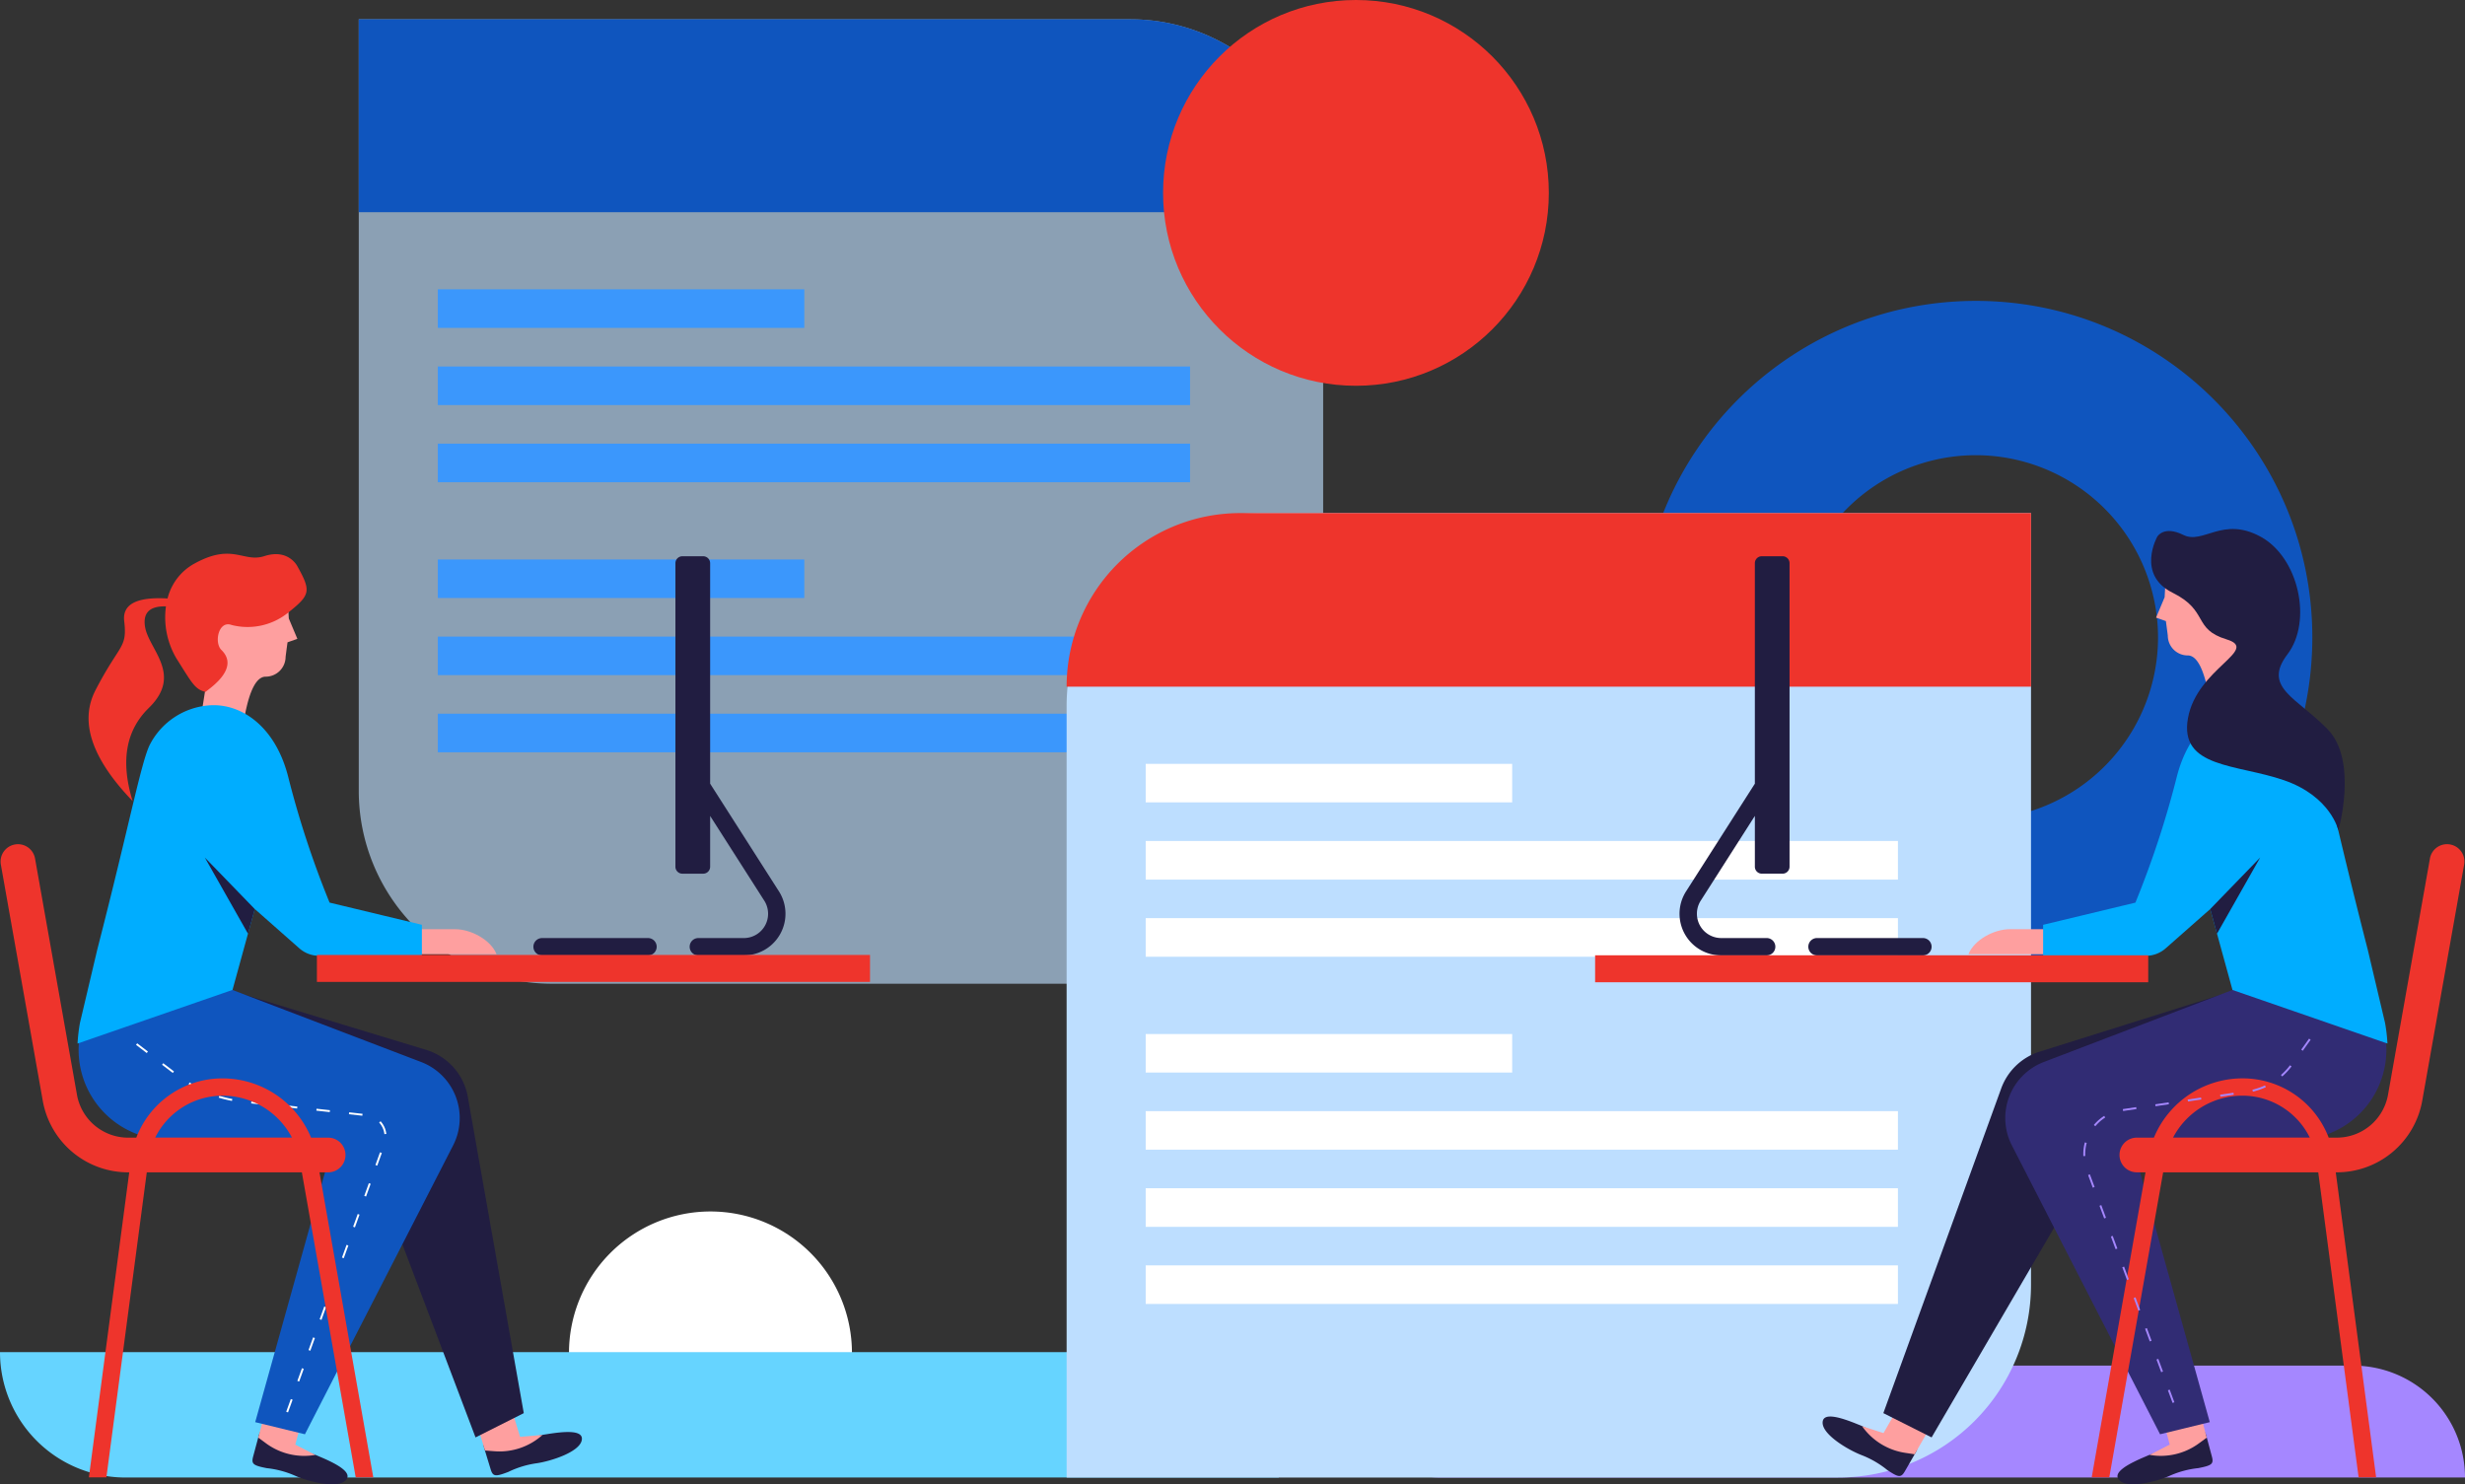
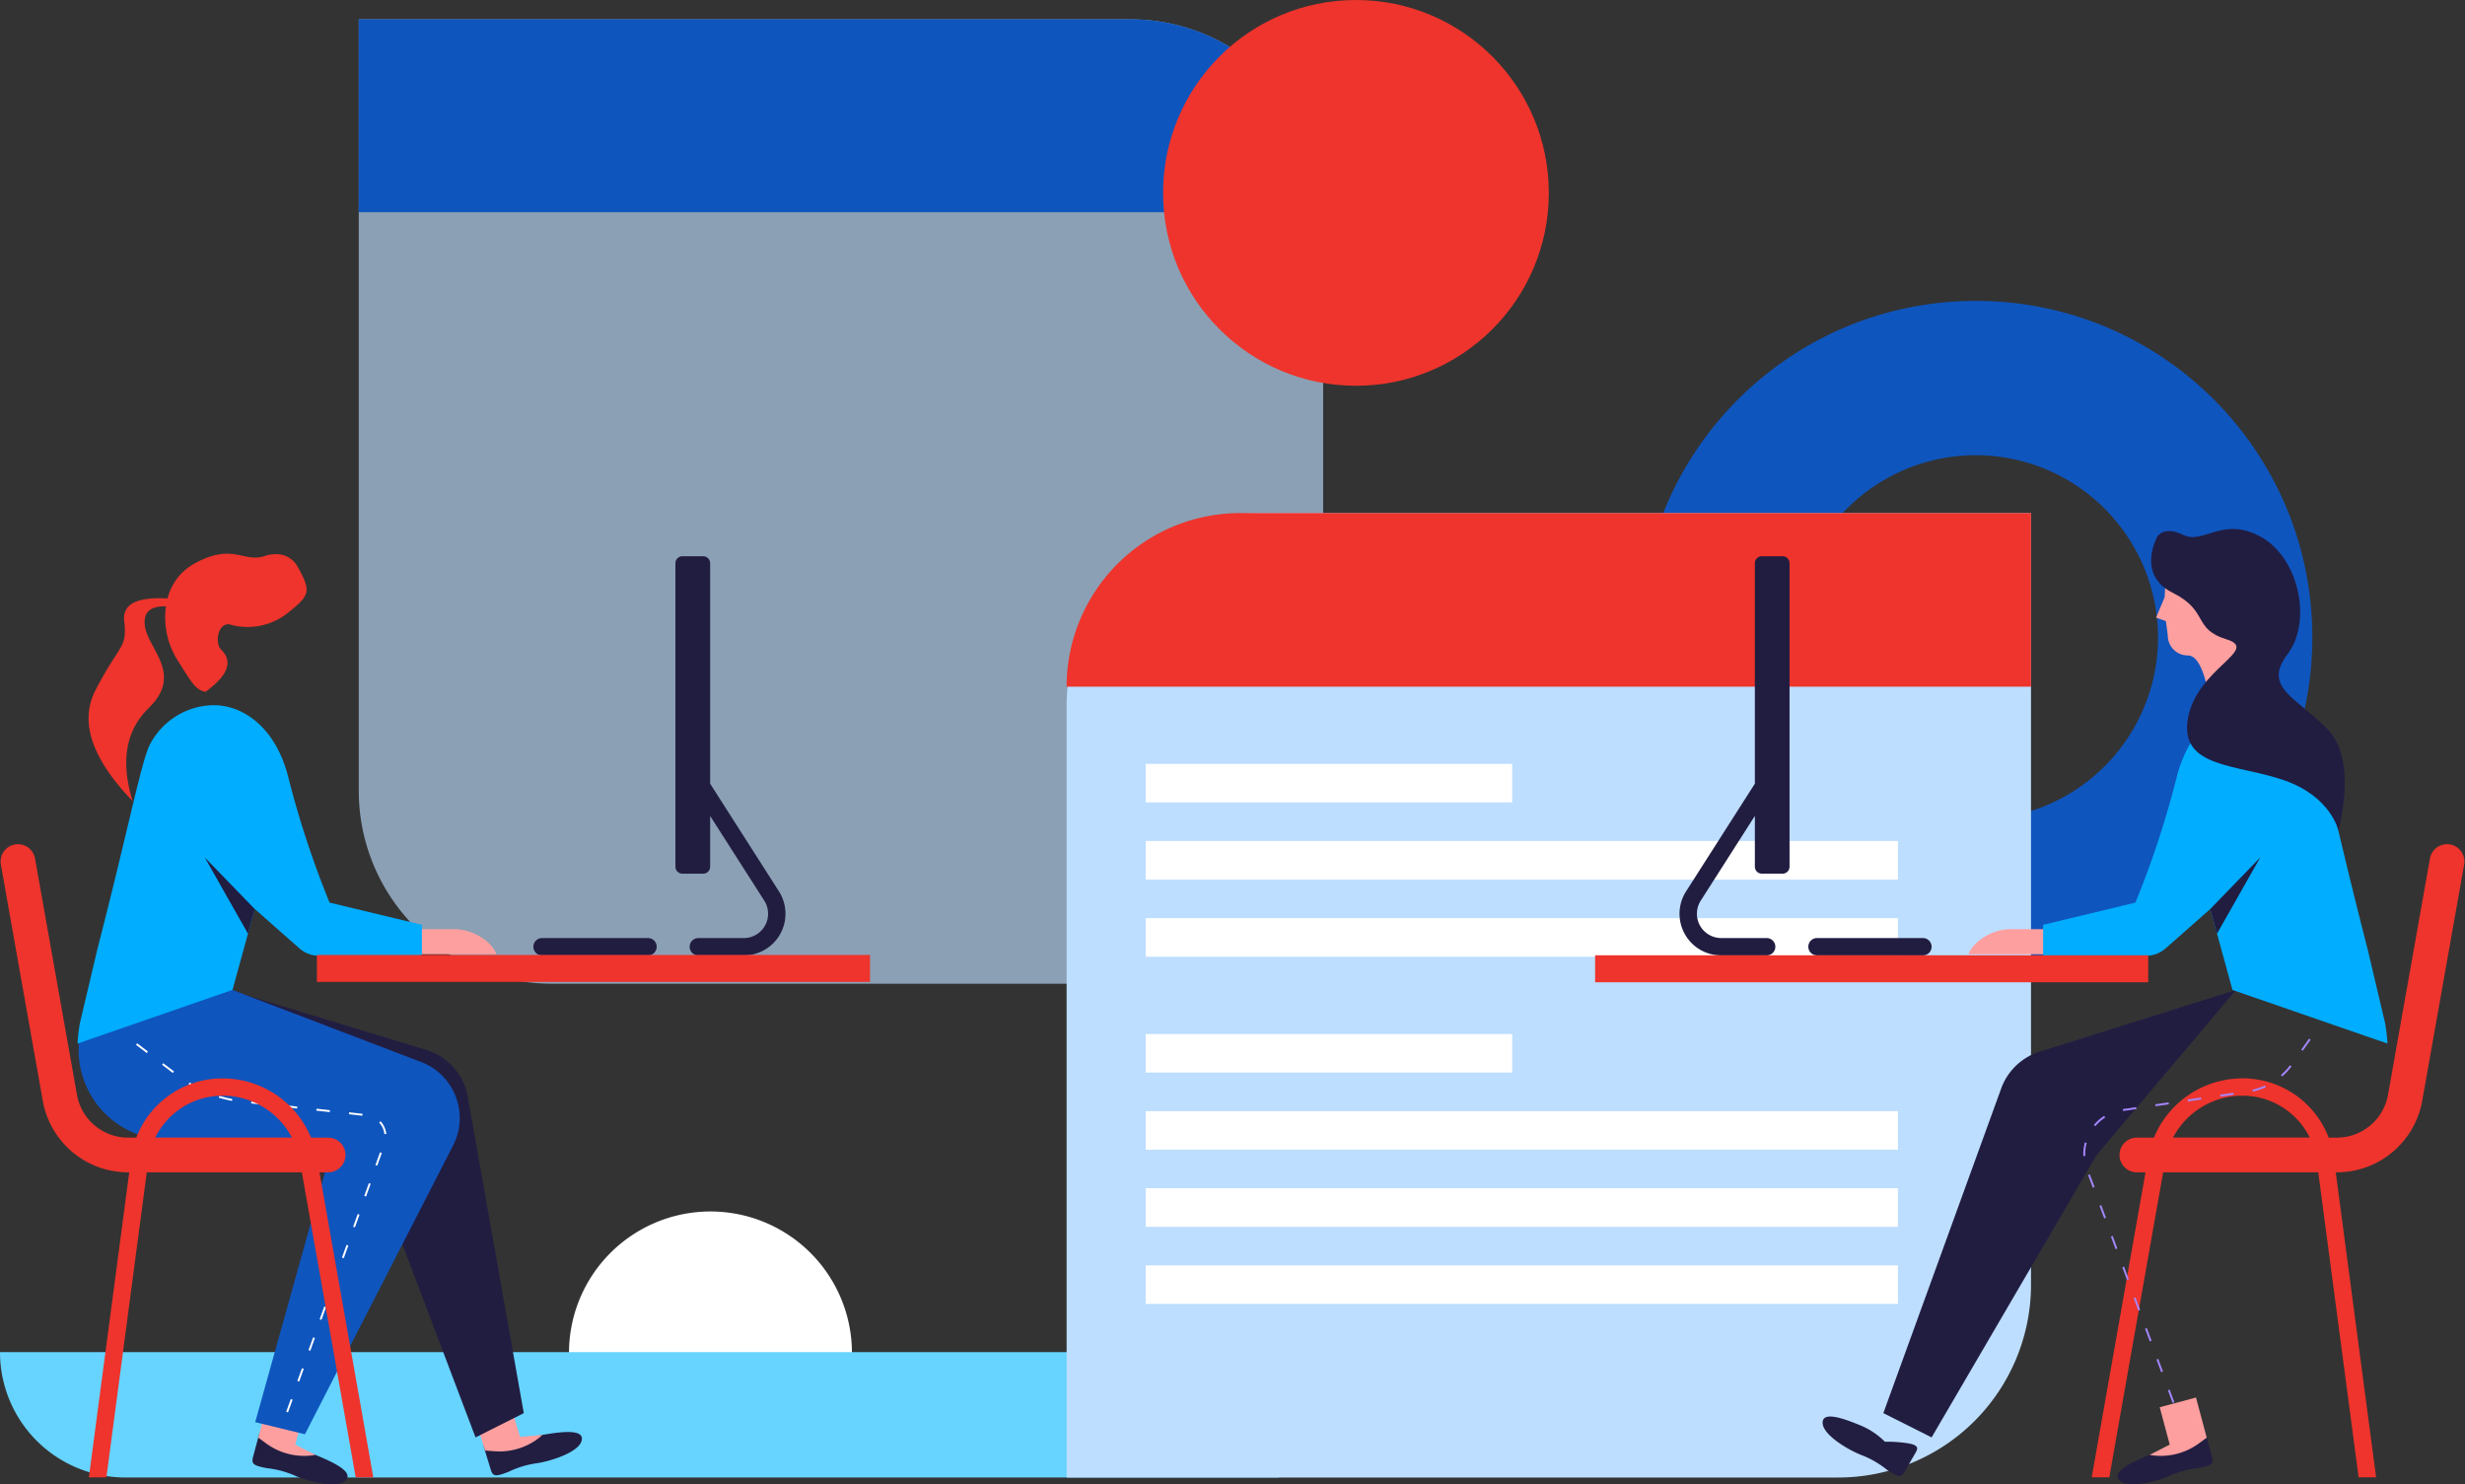
<svg xmlns="http://www.w3.org/2000/svg" id="Group_4041" data-name="Group 4041" width="294.072" height="177.062" viewBox="0 0 294.072 177.062">
  <rect x="0" y="0" width="294.072" height="177.062" fill="#333333" stroke="none" />
  <g id="Ornament" transform="translate(0 35.894)">
    <path id="Shape" d="M40.135,80.288a40.421,40.421,0,0,1-8.089-.816,39.91,39.91,0,0,1-14.351-6.041A40.26,40.26,0,0,1,3.154,55.77,39.95,39.95,0,0,1,.815,48.235a40.544,40.544,0,0,1,0-16.181A39.929,39.929,0,0,1,6.854,17.7,40.253,40.253,0,0,1,24.512,3.155,39.924,39.924,0,0,1,32.046.816a40.517,40.517,0,0,1,16.178,0A39.91,39.91,0,0,1,62.575,6.856,40.261,40.261,0,0,1,77.116,24.519a39.949,39.949,0,0,1,2.339,7.535,40.543,40.543,0,0,1,0,16.181,39.929,39.929,0,0,1-6.039,14.354A40.253,40.253,0,0,1,55.758,77.134a39.923,39.923,0,0,1-7.534,2.339A40.421,40.421,0,0,1,40.135,80.288Zm0-61.88A21.736,21.736,0,1,0,61.862,40.144,21.756,21.756,0,0,0,40.135,18.408Z" transform="translate(195.588 0)" fill="#0f55be" />
    <path id="Shape-2" data-name="Shape" d="M17.028,33.757V0a16.879,16.879,0,1,0,0,33.757Z" transform="translate(101.637 108.608) rotate(90)" fill="#fff" />
    <path id="Shape-3" data-name="Shape" d="M0,0H137.6a14.957,14.957,0,0,1,14.957,14.957H14.957A14.957,14.957,0,0,1,0,0Z" transform="translate(0 125.406)" fill="#66d4ff" />
-     <path id="Shape-4" data-name="Shape" d="M0,0H122.185a13.346,13.346,0,0,1,13.346,13.346H13.346A13.346,13.346,0,0,1,0,0Z" transform="translate(158.541 127.016)" fill="#a587ff" />
  </g>
  <g id="Tab" transform="translate(42.8 0)">
    <path id="Shape-5" data-name="Shape" d="M0,0H92.041a23.01,23.01,0,0,1,23.01,23.01v92.041H23.01A23.01,23.01,0,0,1,0,92.041Z" transform="translate(0 2.301)" fill="#bddefe" opacity="0.633" />
-     <path id="Shape-6" data-name="Shape" d="M89.74,55.225H0v-4.6H89.74v4.6Zm0-9.2H0v-4.6H89.74v4.6Zm-46.021-9.2H0v-4.6H43.72v4.6ZM89.74,23.01H0v-4.6H89.74v4.6Zm0-9.2H0V9.2H89.74v4.6ZM43.72,4.6H0V0H43.72V4.6Z" transform="translate(9.434 34.515)" fill="#3b97fc" />
    <path id="Shape-7" data-name="Shape" d="M0,0H92.041a23.01,23.01,0,0,1,23.01,23.01H0Z" transform="translate(0 2.301)" fill="#0f55be" />
    <circle id="Shape-8" data-name="Shape" cx="23.01" cy="23.01" r="23.01" transform="translate(95.953)" fill="#ee342c" />
  </g>
  <g id="Tab-2" data-name="Tab" transform="translate(127.247 61.208)">
-     <path id="Shape-9" data-name="Shape" d="M115.051,0V92.041a23.01,23.01,0,0,1-23.01,23.01H0V23.01A23.01,23.01,0,0,1,23.01,0Z" transform="translate(0)" fill="#bddeff" />
+     <path id="Shape-9" data-name="Shape" d="M115.051,0V92.041a23.01,23.01,0,0,1-23.01,23.01H0V23.01A23.01,23.01,0,0,1,23.01,0" transform="translate(0)" fill="#bddeff" />
    <path id="Shape-10" data-name="Shape" d="M89.74,64.429H0v-4.6H89.74v4.6Zm0-9.2H0v-4.6H89.74v4.6Zm0-9.2H0v-4.6H89.74v4.6Zm-46.021-9.2H0v-4.6H43.72v4.6ZM89.74,23.01H0v-4.6H89.74v4.6Zm0-9.2H0V9.2H89.74v4.6ZM43.72,4.6H0V0H43.72V4.6Z" transform="translate(9.434 29.913)" fill="#fff" />
    <path id="Shape-11" data-name="Shape" d="M115.051,0V20.709H0A20.709,20.709,0,0,1,20.709,0Z" transform="translate(0 0)" fill="#ee342c" />
  </g>
  <g id="Women" transform="translate(190.296 63.107)">
    <path id="Shape-12" data-name="Shape" d="M7.429,3.007a15.479,15.479,0,0,1,2.836.2c1.246.22,1.09.643.835,1.085L9.81,6.529c-.462.8-.762.746-2.118-.165A11.258,11.258,0,0,0,4.627,4.594C3.016,3.966.052,2.2,0,.781S2.3.152,4.28.964A8.934,8.934,0,0,1,7.429,3.007Z" transform="translate(27.142 105.877)" fill="#221e41" />
-     <path id="Shape-13" data-name="Shape" d="M8.745,2.24,6.27,6.527,5.13,6.353A7.678,7.678,0,0,1,0,3.172L2.559,4,4.866,0Z" transform="translate(31.845 103.851)" fill="#fe9f9f" />
    <path id="Shape-14" data-name="Shape" d="M5.757,53.376,0,50.481,14.062,11.745A7.157,7.157,0,0,1,18.644,7.36L42.068,0,25.4,19.753Z" transform="translate(34.385 54.989)" fill="#211d41" />
    <path id="Shape-15" data-name="Shape" d="M10.928,0H4.947C3.06,0,.69,1.264,0,2.989H13.546Z" transform="translate(44.535 47.738)" fill="#fe9f9f" />
    <path id="Shape-16" data-name="Shape" d="M7.091,2.254A15.479,15.479,0,0,1,9.24.393C10.277-.332,10.465.077,10.6.57l.668,2.492c.239.893-.011,1.066-1.614,1.38a11.258,11.258,0,0,0-3.418.916c-1.584.7-4.93,1.54-5.968.575s1.18-2.07,3.155-2.9A8.934,8.934,0,0,1,7.091,2.254Z" transform="translate(62.312 107.586)" fill="#221e41" />
    <path id="Shape-17" data-name="Shape" d="M5.525,0,6.806,4.782l-.929.684A7.678,7.678,0,0,1,0,6.843L2.392,5.616,1.2,1.159Z" transform="translate(66.158 103.609)" fill="#fe9f9f" />
-     <path id="Shape-18" data-name="Shape" d="M27.107,4.074,43.116,0l2.066,8.744a10.736,10.736,0,0,1-10.448,13.2H14.994L24.4,55.631,18.47,57.074.791,22.618a7.157,7.157,0,0,1,3.815-9.954Z" transform="translate(48.929 50.915)" fill="#312c74" />
    <path id="Shape-19" data-name="Shape" d="M33.932,75.528h-2.09L27.027,39.145H8.523L2.1,75.528H0L6.42,39.145H5.386a2.069,2.069,0,1,1,0-4.139H7.421A11.446,11.446,0,0,1,18,27.935a10.99,10.99,0,0,1,10.272,7.071h.96a6.2,6.2,0,0,0,6.119-5.124l5-28.174A2.067,2.067,0,0,1,42.39,0a2.1,2.1,0,0,1,.364.032,2.069,2.069,0,0,1,1.678,2.4l-5,28.174a10.351,10.351,0,0,1-10.2,8.54h-.116l4.815,36.383ZM18,30a9.35,9.35,0,0,0-8.295,5H26.017A8.975,8.975,0,0,0,18,30Z" transform="translate(59.242 37.599)" fill="#ee342c" />
    <path id="Shape-20" data-name="Shape" d="M10.651,43.459h0l-.56-1.51.216-.08.56,1.51-.215.08Zm-1.36-3.668h0l-.56-1.51.216-.08.56,1.51-.216.08Zm-1.36-3.668h0l-.56-1.51.216-.08.56,1.51-.216.08Zm-1.36-3.668h0l-.56-1.51.216-.08.56,1.51-.216.08Zm-1.36-3.668h0l-.56-1.51.216-.08.56,1.51-.216.08Zm-1.36-3.668h0l-.56-1.51.216-.08.56,1.51-.215.08Zm-1.36-3.668h0l-.56-1.51.216-.08.56,1.51-.216.08Zm-1.36-3.668h0l-.56-1.51.216-.08.56,1.51-.216.08ZM.006,14.014h0a5.4,5.4,0,0,1,.178-1.636l.222.059A5.151,5.151,0,0,0,.235,14Zm1.429-3.563h0L1.258,10.3A5.362,5.362,0,0,1,2.493,9.216l.124.194a5.143,5.143,0,0,0-1.182,1.041ZM4.748,8.635h0l-.034-.228,1.594-.235.034.228Zm3.87-.571h0l-.034-.228L10.177,7.6l.034.228Zm3.869-.571h0l-.034-.228,1.593-.235.034.228Zm3.87-.571h0l-.034-.228,1.594-.235.034.228Zm3.874-.6h0l-.053-.224a7.948,7.948,0,0,0,1.5-.519l.1.209a8.185,8.185,0,0,1-1.544.534Zm3.5-1.81h0l-.152-.173a7.942,7.942,0,0,0,1.082-1.162l.183.139a8.183,8.183,0,0,1-1.114,1.2Zm2.45-3.064h0L26,1.312,26.934,0l.187.134-.935,1.311Z" transform="translate(58.24 60.794)" fill="#a587ff" />
    <path id="Shape-21" data-name="Shape" d="M25.253.013a8.691,8.691,0,0,1,7.213,4.721c1.047,2.15,2.417,9.483,6.256,24.41L40.792,37.9a20.055,20.055,0,0,1,.287,2.464L22.591,33.973l-2.655-9.652L14.629,29a3.581,3.581,0,0,1-2.37.9H0v-3.7l11.011-2.646A112.428,112.428,0,0,0,15.979,8.421C17.556,2.416,21.627-.209,25.253.013Z" transform="translate(53.446 21.016)" fill="#00adff" />
    <path id="Shape-22" data-name="Shape" d="M.809,9.091,5.962,0,0,6.15Z" transform="translate(73.381 39.187)" fill="#211d41" />
    <path id="Shape-23" data-name="Shape" d="M29.008,47.616H16.435a1.035,1.035,0,1,1,0-2.069H29.008a1.035,1.035,0,1,1,0,2.069Zm-18.643,0H4.973A4.965,4.965,0,0,1,.783,39.979L8.99,27.131V.828A.829.829,0,0,1,9.819,0H12.3a.829.829,0,0,1,.828.828V37.039a.829.829,0,0,1-.828.828H9.819a.829.829,0,0,1-.828-.828V30.977L2.529,41.092a2.9,2.9,0,0,0,2.445,4.455h5.393a1.035,1.035,0,1,1,0,2.069Z" transform="translate(10.067 3.249)" fill="#211d41" />
    <path id="Shape-24" data-name="Shape" d="M6.271,16.076Q5.4,11.5,3.831,11.425A2.378,2.378,0,0,1,1.4,9.062q-.051-.418-.228-1.735L0,6.913,1.021,4.486l.19-3.436Q9.64-1.945,11.44,3.6t-.5,9.08l.369,2.326Z" transform="translate(66.92 3.657)" fill="#fe9f9f" />
    <path id="Shape-25" data-name="Shape" d="M1.591.921S-.934,5.438,3.423,7.6s2.372,4.327,6.434,5.563-3.537,3.443-4.6,9.407,5.821,5.456,11.442,7.394,6.5,5.987,6.5,5.987,2.385-8.292-1.28-12.064-7.8-4.985-4.793-8.937S18.473,3.4,13.933.921,7.068,1.88,4.712.71,1.591.921,1.591.921Z" transform="translate(65.468 0)" fill="#211d41" />
    <path id="Shape-26" data-name="Shape" d="M0,0H65.985V3.217H0Z" transform="translate(0 50.853)" fill="#ee342c" />
  </g>
  <g id="Women-2" data-name="Women" transform="translate(0.07 66.057)">
    <path id="Shape-27" data-name="Shape" d="M3.943,1.55A8.934,8.934,0,0,1,7.471.267c2.113-.345,4.579-.584,4.21.785S8.027,3.477,6.316,3.727A11.258,11.258,0,0,0,2.931,4.761c-1.526.583-1.83.569-2.1-.315L.077,1.979c-.149-.488-.206-.935,1.057-.869A15.479,15.479,0,0,1,3.943,1.55Z" transform="translate(57.634 104.774)" fill="#221e41" />
    <path id="Shape-28" data-name="Shape" d="M0,1.31,4.284,0,5.633,4.412l2.678-.227A7.678,7.678,0,0,1,2.6,6.131l-1.15-.087Z" transform="translate(56.34 100.937)" fill="#fe9f9f" />
    <path id="Shape-29" data-name="Shape" d="M29.408,53.376,16.671,19.753,0,0,23.517,7.144a7.157,7.157,0,0,1,4.967,5.6l6.68,37.737Z" transform="translate(27.253 52.041)" fill="#211d41" />
    <path id="Shape-30" data-name="Shape" d="M2.618,0H8.6c1.887,0,4.257,1.264,4.947,2.989H0Z" transform="translate(45.625 44.79)" fill="#fe9f9f" />
    <path id="Shape-31" data-name="Shape" d="M4.252,2.254a8.934,8.934,0,0,1,3.672.782c1.975.827,4.192,1.932,3.155,2.9s-4.384.12-5.968-.575a11.258,11.258,0,0,0-3.418-.916C.089,4.127-.161,3.955.078,3.061L.746.57C.878.077,1.066-.332,2.1.393A15.479,15.479,0,0,1,4.252,2.254Z" transform="translate(30.051 104.638)" fill="#221e41" />
    <path id="Shape-32" data-name="Shape" d="M1.281,0,5.609,1.159,4.414,5.616,6.806,6.843A7.678,7.678,0,0,1,.929,5.465L0,4.782Z" transform="translate(30.742 100.661)" fill="#fe9f9f" />
    <path id="Shape-33" data-name="Shape" d="M18.362,4.074l22.5,8.591a7.157,7.157,0,0,1,3.815,9.954L27,57.074l-5.932-1.444,9.408-33.683H10.736A10.736,10.736,0,0,1,.288,8.744L2.353,0Z" transform="translate(9.307 47.967)" fill="#0f55be" />
    <path id="Shape-34" data-name="Shape" d="M18.134,44.03h0l-.216-.078.548-1.515.216.078-.548,1.514Zm1.33-3.679h0l-.216-.078.548-1.515.216.078-.548,1.514Zm1.33-3.679h0l-.216-.078.548-1.515.216.078-.548,1.514Zm1.33-3.679h0l-.216-.078.548-1.515.216.078-.548,1.514Zm1.33-3.679h0l-.216-.078.548-1.515L24,27.8l-.548,1.514Zm1.33-3.679h0l-.216-.078.548-1.515.216.078-.548,1.515Zm1.33-3.679h0l-.216-.078.548-1.515.216.078-.548,1.515Zm1.33-3.679h0l-.216-.078.548-1.515.216.078-.548,1.514Zm1.33-3.679h0l-.216-.078.548-1.515.216.078L28.776,14.6Zm.858-3.762h0a2.438,2.438,0,0,0-.627-1.383l.169-.156a2.672,2.672,0,0,1,.686,1.514ZM27,8.638h0l-1.6-.177.025-.229,1.6.177L27,8.638Zm-3.888-.43h0l-1.6-.177.025-.229,1.6.177-.025.228Zm-3.888-.43h0L17.62,7.6l.025-.229,1.6.177-.025.229Zm-3.888-.43h0l-1.6-.177.025-.229,1.6.177-.025.228ZM11.444,6.87h0a15.429,15.429,0,0,1-1.575-.388l.067-.22a15.381,15.381,0,0,0,1.552.382l-.043.226ZM7.7,5.644h0a15.472,15.472,0,0,1-1.427-.772l.12-.2A15.571,15.571,0,0,0,7.8,5.437l-.1.208ZM4.387,3.537h0L3.108,2.558l.14-.183,1.28.978-.14.183ZM1.28,1.161h0L0,.183.14,0l1.28.978-.14.183Z" transform="translate(16.157 58.403)" fill="#fff" />
    <path id="Shape-35" data-name="Shape" d="M44.464,75.528h-2.1L35.941,39.145h-18.5L12.623,75.528h-2.09l4.815-36.383h-.116a10.345,10.345,0,0,1-10.2-8.54l-5-28.174A2.07,2.07,0,0,1,1.71.032,2.1,2.1,0,0,1,2.074,0,2.067,2.067,0,0,1,4.111,1.708l5,28.174a6.2,6.2,0,0,0,6.119,5.124h.96a10.993,10.993,0,0,1,10.272-7.071,11.443,11.443,0,0,1,10.58,7.071h2.035a2.069,2.069,0,1,1,0,4.139H38.044l6.42,36.383ZM26.464,30a8.975,8.975,0,0,0-8.017,5H34.758A9.349,9.349,0,0,0,26.464,30Z" transform="translate(0 34.651)" fill="#ee342c" />
-     <path id="Shape-36" data-name="Shape" d="M5.958,16.076.923,15.008l.369-2.326Q-1.01,9.15.79,3.6T11.019,1.05l.19,3.436,1.021,2.427-1.176.414q-.177,1.318-.228,1.735A2.378,2.378,0,0,1,8.4,11.425Q6.825,11.5,5.958,16.076Z" transform="translate(23.176 3.24)" fill="#fe9f9f" />
    <path id="Shape-37" data-name="Shape" d="M6.733,8.7c.43,2.733,4.569,5.685.449,9.7q-4.12,4.018-1.925,11.108Q-2.077,21.893.821,16.286c2.9-5.606,3.813-4.958,3.429-8.251Q3.9,5.018,9.421,5.335A6.539,6.539,0,0,1,12.672,1.15c4.54-2.478,5.779-.054,8.3-.866,2.871-.926,3.932,1.2,3.932,1.2,1.683,3.011,1.557,3.432-1.155,5.591A7.7,7.7,0,0,1,17.066,8.5c-1.565-.585-2.113,2.1-1.223,2.974,2.219,2.173-1.267,4.486-1.889,5.006-1.283-.287-1.646-1.112-3.479-4a9.637,9.637,0,0,1-1.246-6.2Q6.34,6.2,6.733,8.7Z" transform="translate(10.497 0)" fill="#ee342c" />
    <path id="Shape-38" data-name="Shape" d="M15.825.013c3.626-.222,7.7,2.4,9.274,8.408a112.429,112.429,0,0,0,4.968,15.128l11.011,2.646v3.7H28.819a3.581,3.581,0,0,1-2.37-.9l-5.306-4.682-2.655,9.652L0,40.365A20.055,20.055,0,0,1,.287,37.9l2.069-8.757C6.195,14.218,7.565,6.884,8.612,4.734A8.691,8.691,0,0,1,15.825.013Z" transform="translate(9.181 18.068)" fill="#00adff" />
    <path id="Shape-39" data-name="Shape" d="M5.153,9.091,0,0,5.962,6.15Z" transform="translate(24.363 36.239)" fill="#211d41" />
    <path id="Shape-40" data-name="Shape" d="M25.071,47.616H19.678a1.035,1.035,0,1,1,0-2.069h5.393a2.9,2.9,0,0,0,2.445-4.455L21.054,30.977v6.062a.829.829,0,0,1-.828.828H17.74a.829.829,0,0,1-.828-.828V.828A.829.829,0,0,1,17.74,0h2.486a.829.829,0,0,1,.828.828v26.3l8.208,12.848a4.967,4.967,0,0,1-4.191,7.638Zm-11.462,0H1.036a1.035,1.035,0,1,1,0-2.069H13.609a1.035,1.035,0,1,1,0,2.069Z" transform="translate(63.595 0.301)" fill="#211d41" />
    <path id="Shape-41" data-name="Shape" d="M65.985,0V3.217H0V0Z" transform="translate(37.737 47.861)" fill="#ee342c" />
  </g>
</svg>